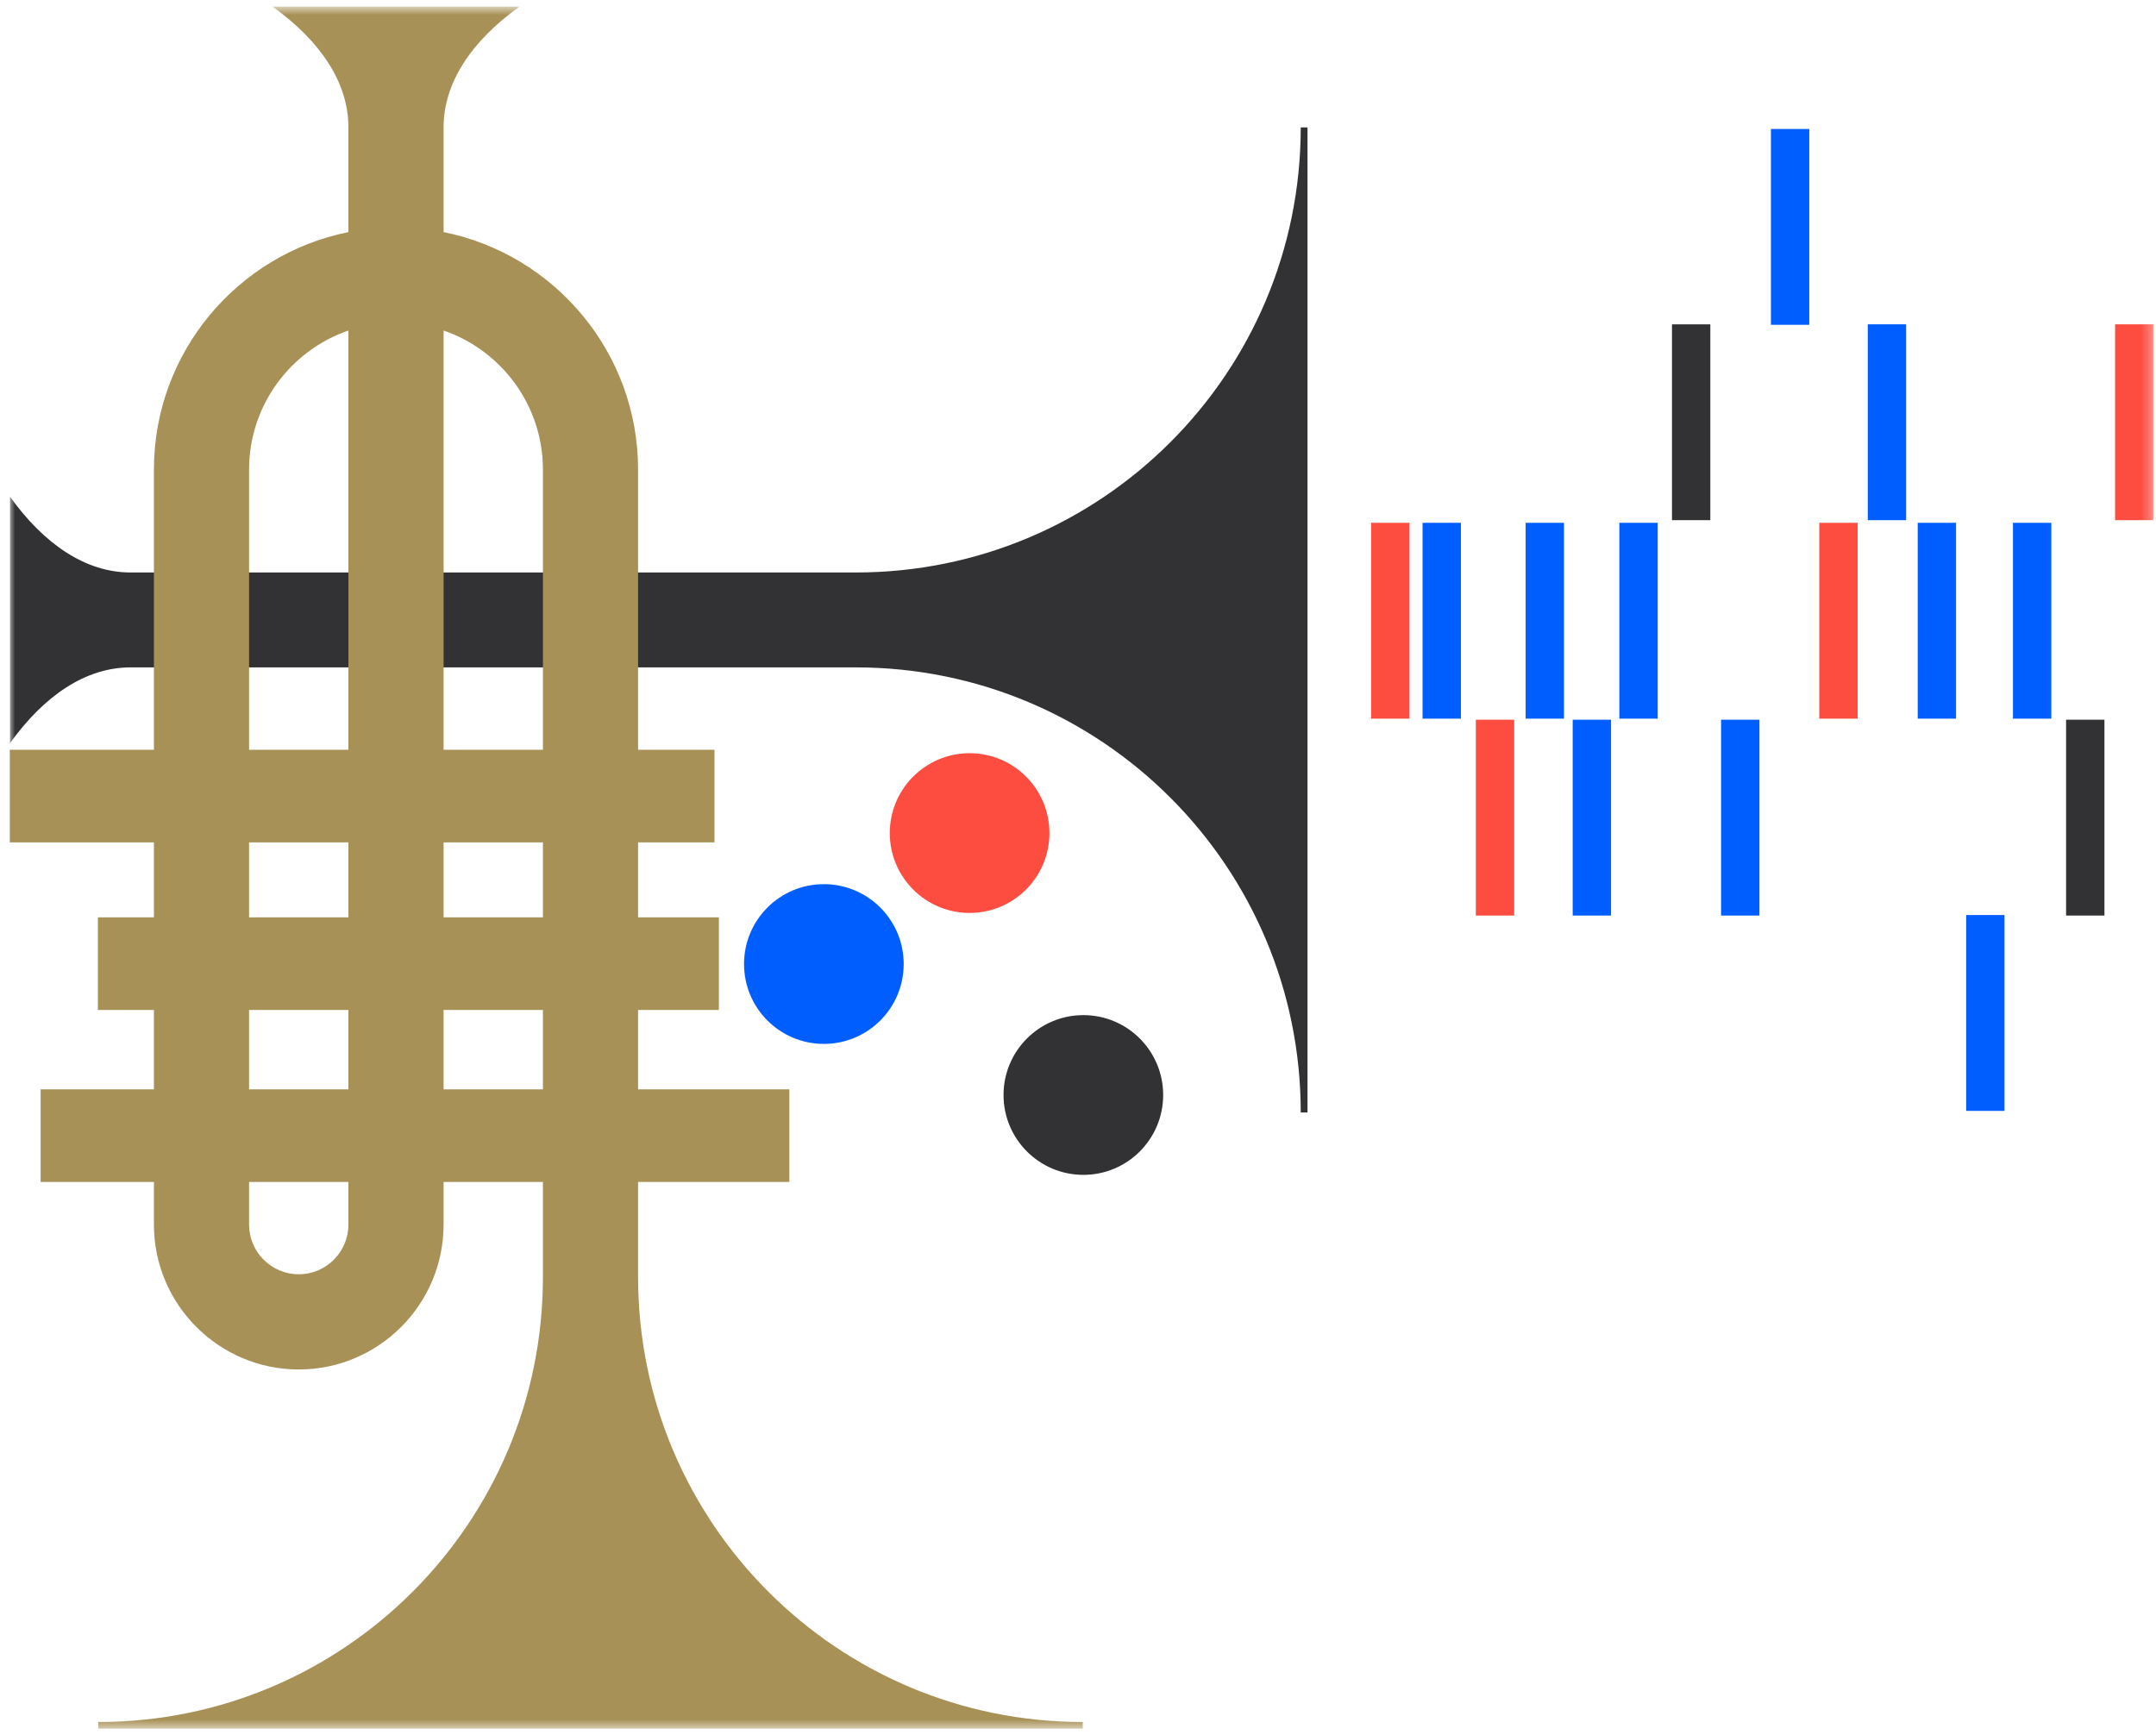
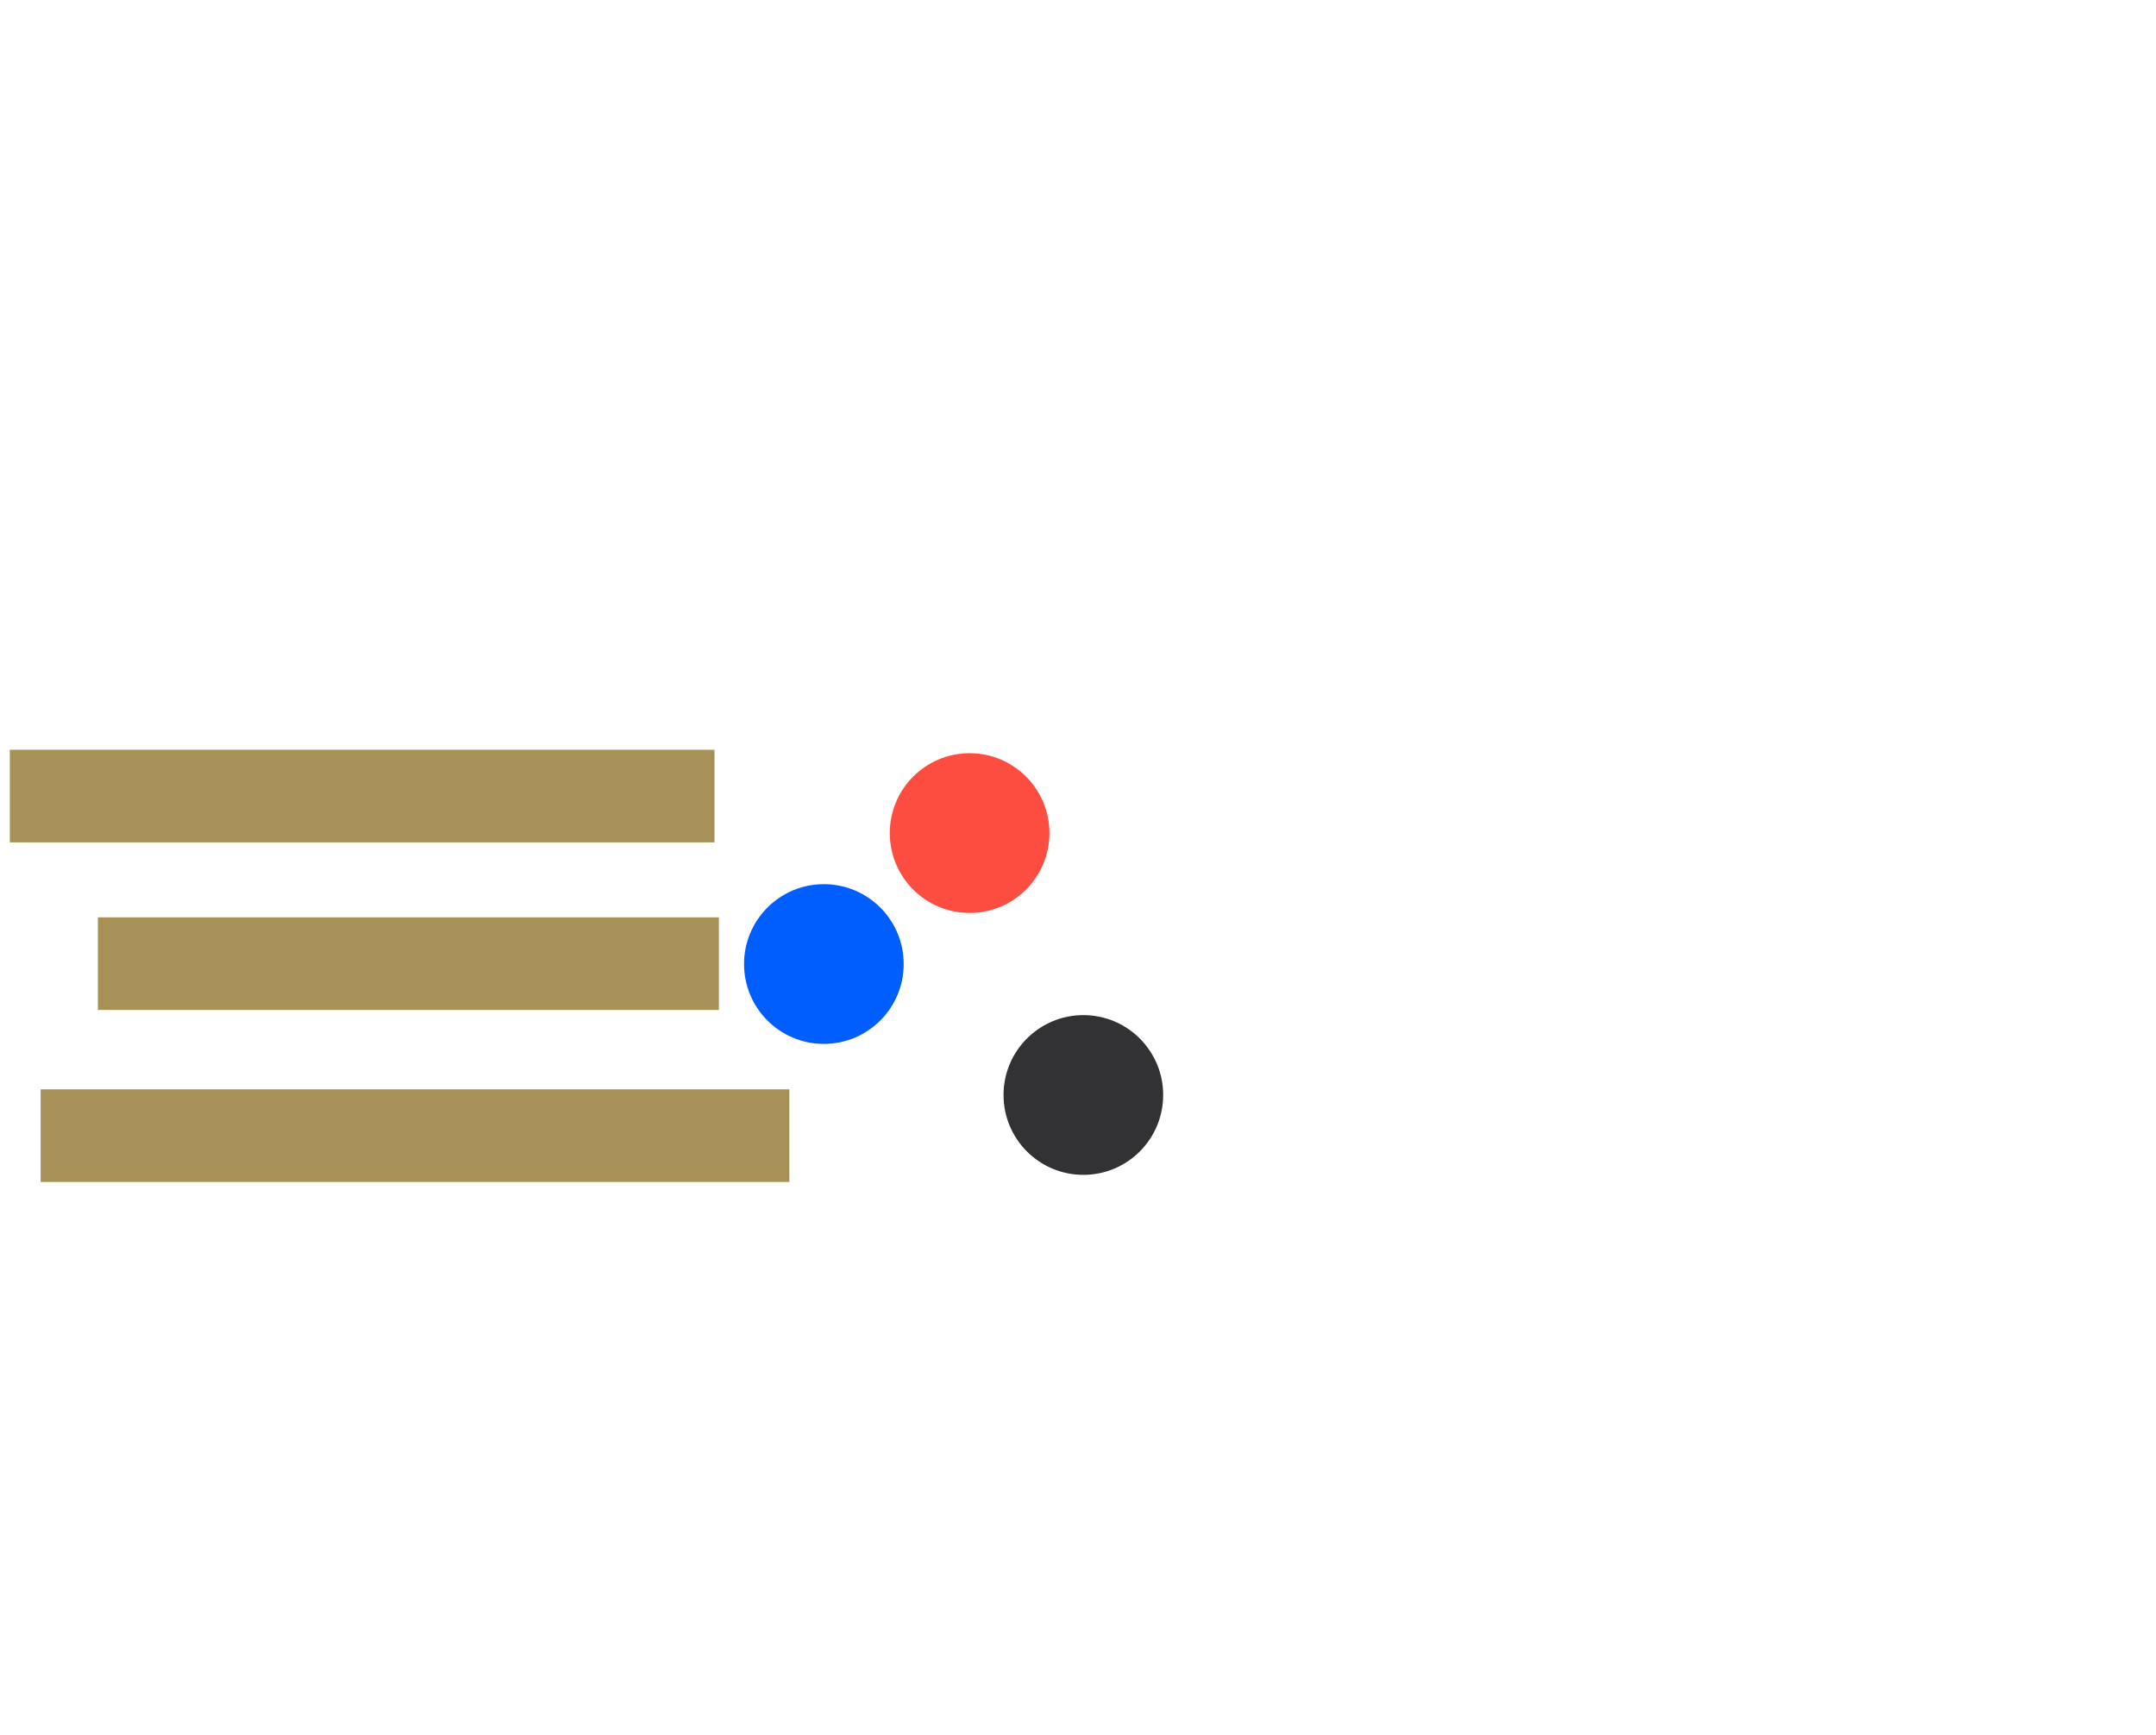
<svg xmlns="http://www.w3.org/2000/svg" width="215" height="173" viewBox="0 0 215 173" fill="none">
  <g clip-path="url(#clip0_127_4574)">
    <path fill-rule="evenodd" clip-rule="evenodd" d="M4.051 117.875H78.716V108.639H4.051V117.875ZM9.761 100.722H71.689V91.486H9.761V100.722ZM0.977 84.009H71.25V74.772H0.977V84.009Z" fill="#A89157" />
    <path fill-rule="evenodd" clip-rule="evenodd" d="M104.651 83.082C104.651 87.481 101.087 91.048 96.691 91.048C92.294 91.048 88.731 87.481 88.731 83.082C88.731 78.683 92.294 75.117 96.691 75.117C101.087 75.117 104.651 78.683 104.651 83.082Z" fill="#FC4D40" />
    <path fill-rule="evenodd" clip-rule="evenodd" d="M90.118 96.143C90.118 100.542 86.554 104.108 82.158 104.108C77.761 104.108 74.197 100.542 74.197 96.143C74.197 91.744 77.761 88.178 82.158 88.178C86.554 88.178 90.118 91.744 90.118 96.143Z" fill="#005EFF" />
    <path fill-rule="evenodd" clip-rule="evenodd" d="M115.994 109.204C115.994 113.603 112.431 117.169 108.035 117.169C103.638 117.169 100.074 113.603 100.074 109.203C100.074 104.805 103.639 101.238 108.035 101.238C112.431 101.238 115.994 104.805 115.994 109.203" fill="#323234" />
    <mask id="mask0_127_4574" style="mask-type:alpha" maskUnits="userSpaceOnUse" x="0" y="0" width="215" height="173">
-       <path d="M0.977 172.414H214.744V0.658H0.977V172.414Z" fill="white" />
-     </mask>
+       </mask>
    <g mask="url(#mask0_127_4574)">
      <path fill-rule="evenodd" clip-rule="evenodd" d="M200.736 71.671H204.561V52.14H200.736V71.671Z" fill="#005EFF" />
      <path fill-rule="evenodd" clip-rule="evenodd" d="M206.034 91.308H209.859V71.777H206.033L206.034 91.308Z" fill="#323234" />
      <path fill-rule="evenodd" clip-rule="evenodd" d="M171.629 91.308H175.454V71.777H171.629V91.308ZM156.832 91.308H160.657V71.777H156.832V91.308Z" fill="#005EFF" />
      <path fill-rule="evenodd" clip-rule="evenodd" d="M147.174 91.308H150.999V71.777H147.174V91.308Z" fill="#FC4D40" />
      <path fill-rule="evenodd" clip-rule="evenodd" d="M191.236 71.671H195.061V52.14H191.236V71.671Z" fill="#005EFF" />
      <path fill-rule="evenodd" clip-rule="evenodd" d="M181.422 71.671H185.247V52.14H181.422V71.671Z" fill="#FC4D40" />
-       <path fill-rule="evenodd" clip-rule="evenodd" d="M161.485 71.671H165.31V52.14H161.485V71.671ZM152.139 71.671H155.964V52.14H152.139V71.671ZM141.859 71.671H145.684V52.14H141.859V71.671Z" fill="#005EFF" />
      <path fill-rule="evenodd" clip-rule="evenodd" d="M136.73 71.671H140.556V52.14H136.73V71.671ZM210.92 51.876H214.745V32.345H210.92V51.876Z" fill="#FC4D40" />
      <path fill-rule="evenodd" clip-rule="evenodd" d="M186.257 51.876H190.082V32.344H186.257V51.876ZM196.07 110.788H199.894V91.257H196.07V110.788ZM176.6 32.394H180.424V12.863H176.6V32.394Z" fill="#005EFF" />
      <path fill-rule="evenodd" clip-rule="evenodd" d="M166.733 51.877H170.557V32.345H166.733V51.877ZM129.712 12.708C129.712 37.222 109.851 57.094 85.352 57.094H13.019C8.558 57.094 4.413 54.298 0.977 49.509V74.144C4.413 69.355 8.558 66.559 13.019 66.559H85.352C109.851 66.559 129.712 86.431 129.712 110.945H130.387V12.708H129.712H129.712Z" fill="#323234" />
-       <path fill-rule="evenodd" clip-rule="evenodd" d="M34.745 122.127C34.745 124.86 32.524 127.084 29.792 127.084C27.06 127.084 24.838 124.86 24.838 122.127V46.835C24.838 40.412 28.988 34.941 34.745 32.964V122.128V122.127ZM63.631 127.353V46.835C63.631 35.14 55.282 25.36 44.235 23.148V12.708C44.235 8.244 47.014 4.098 51.8 0.658H27.179C31.966 4.098 34.745 8.244 34.745 12.708V23.148C23.697 25.36 15.35 35.139 15.35 46.835V122.127C15.35 130.096 21.828 136.578 29.792 136.578C37.756 136.578 44.235 130.096 44.235 122.127V32.963C49.992 34.94 54.142 40.412 54.142 46.835V127.353C54.142 151.866 34.296 171.738 9.797 171.738V172.414H107.975V171.738C83.476 171.738 63.631 151.867 63.631 127.353Z" fill="#A89157" />
    </g>
  </g>
  <defs>
    <clipPath id="clip0_127_4574">
      <rect width="213.894" height="171.971" fill="white" transform="translate(0.977 0.442)" />
    </clipPath>
  </defs>
</svg>